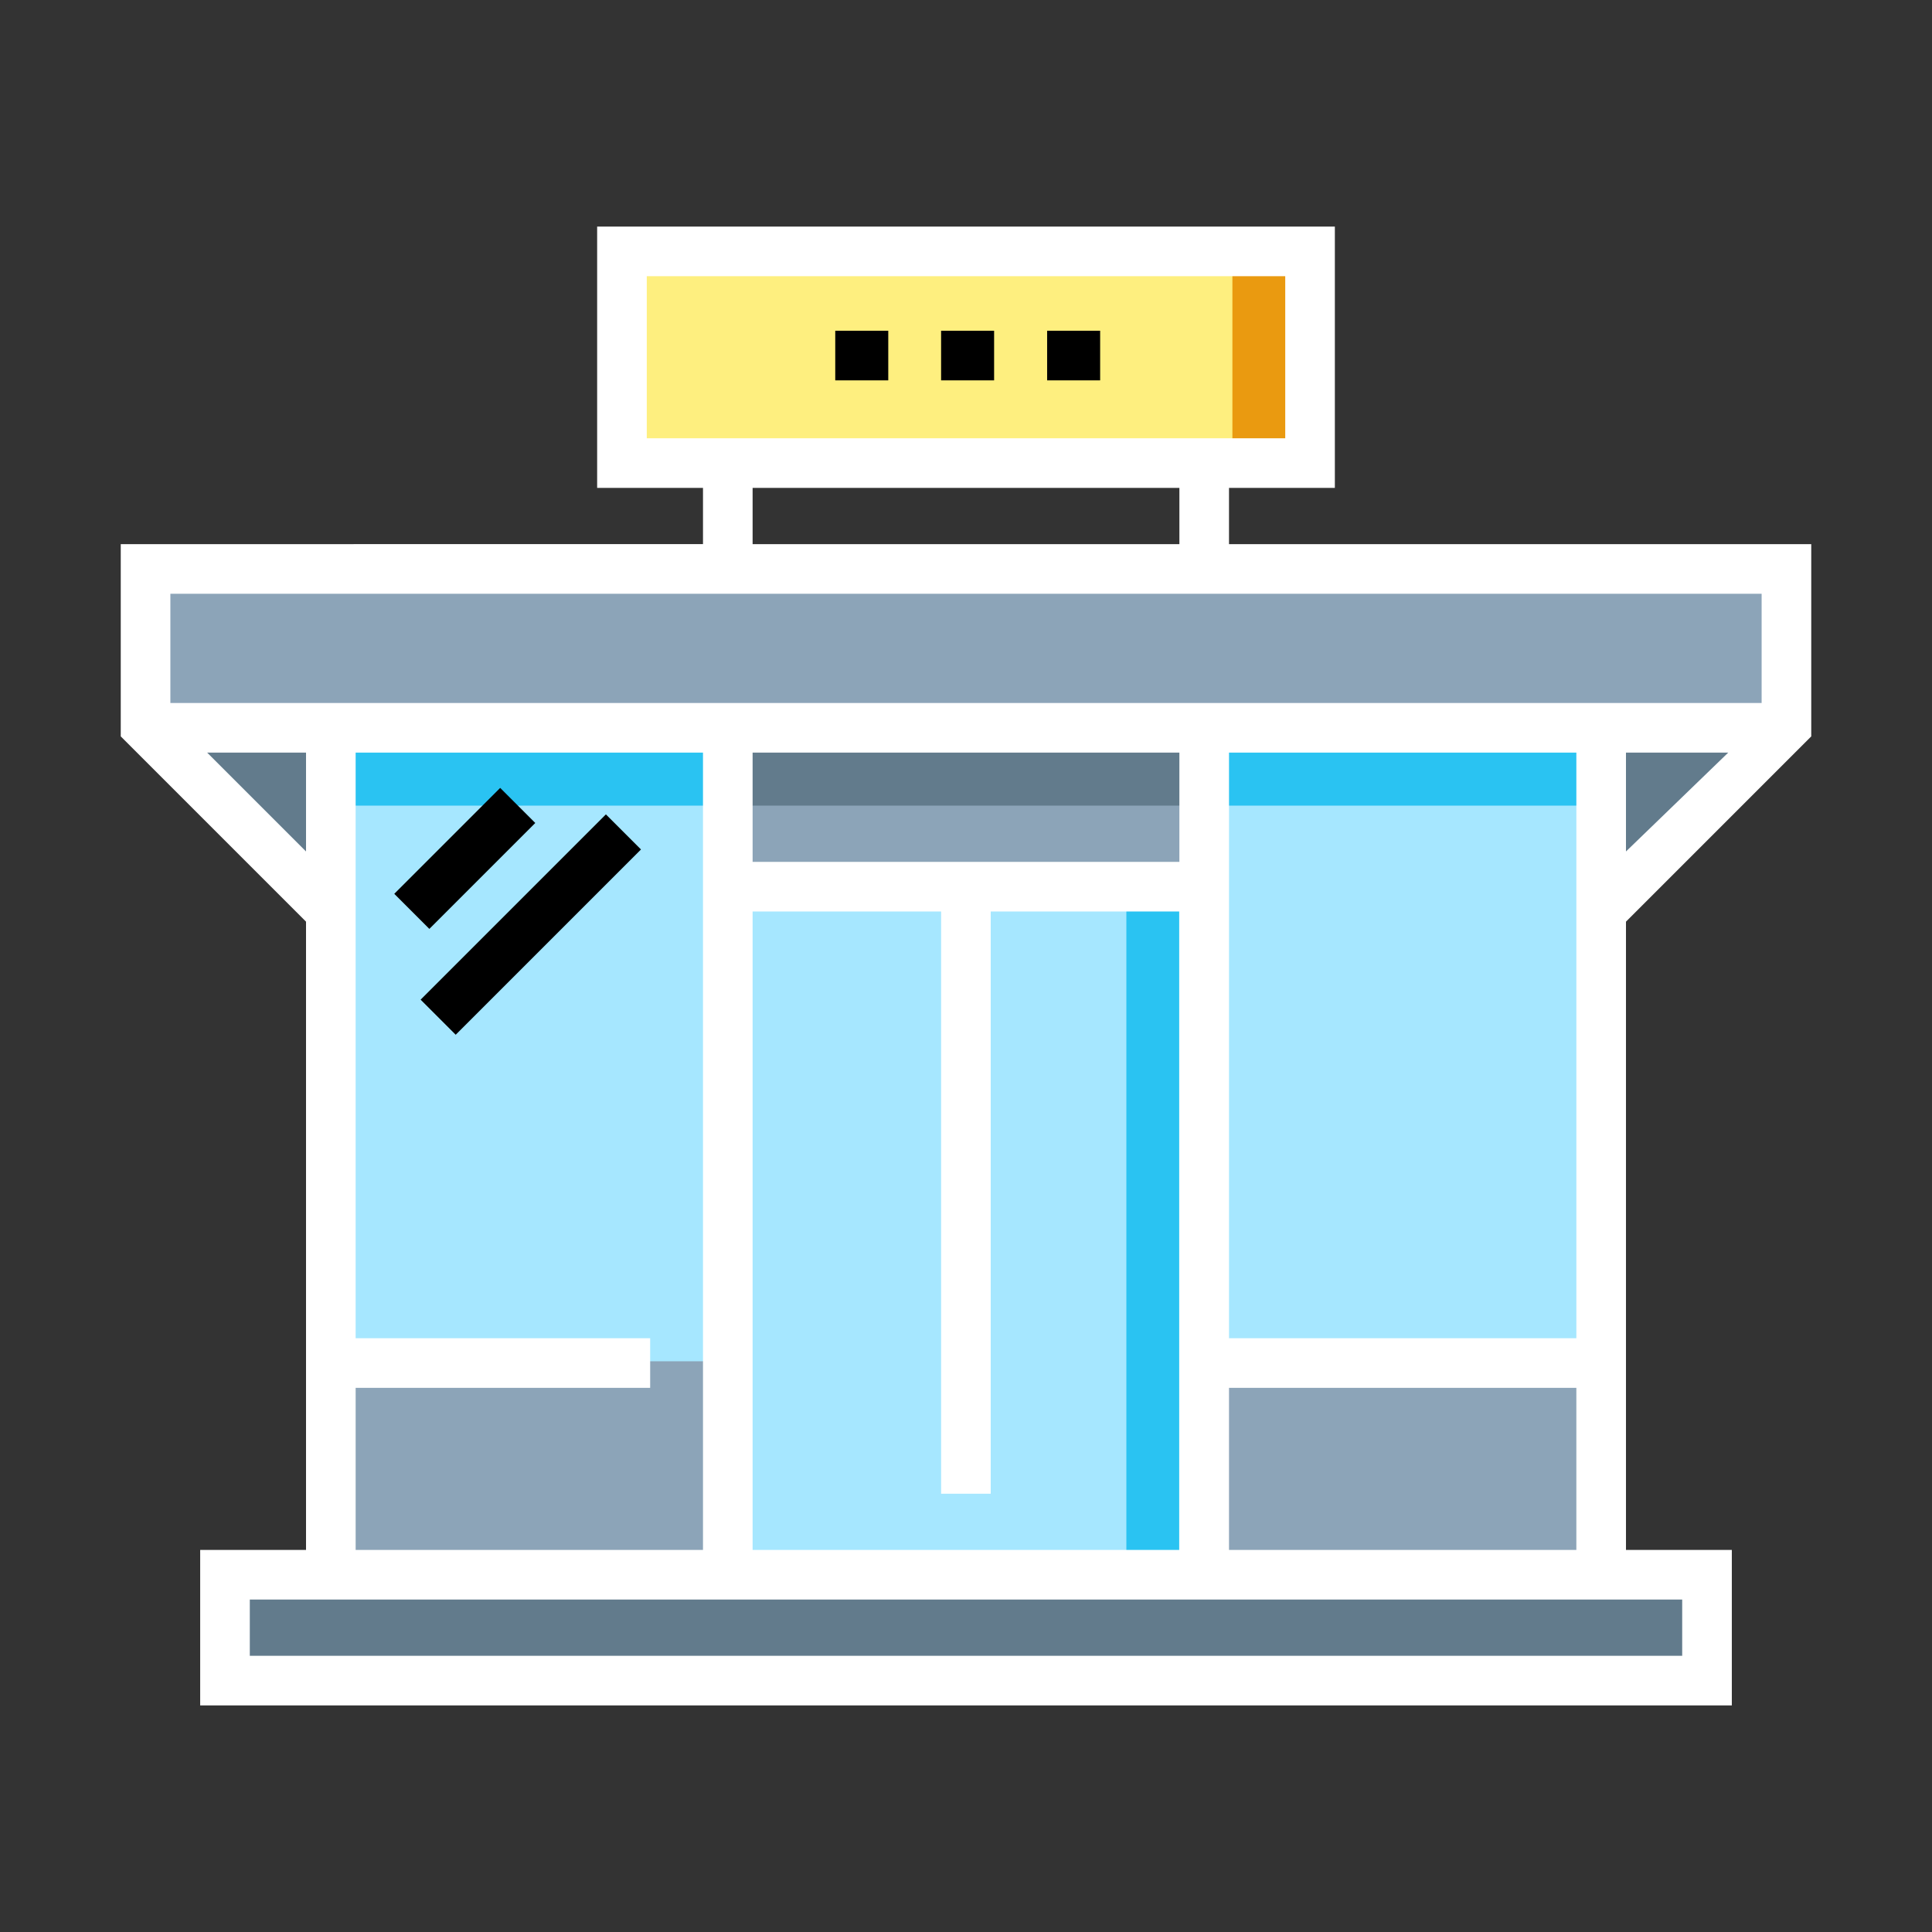
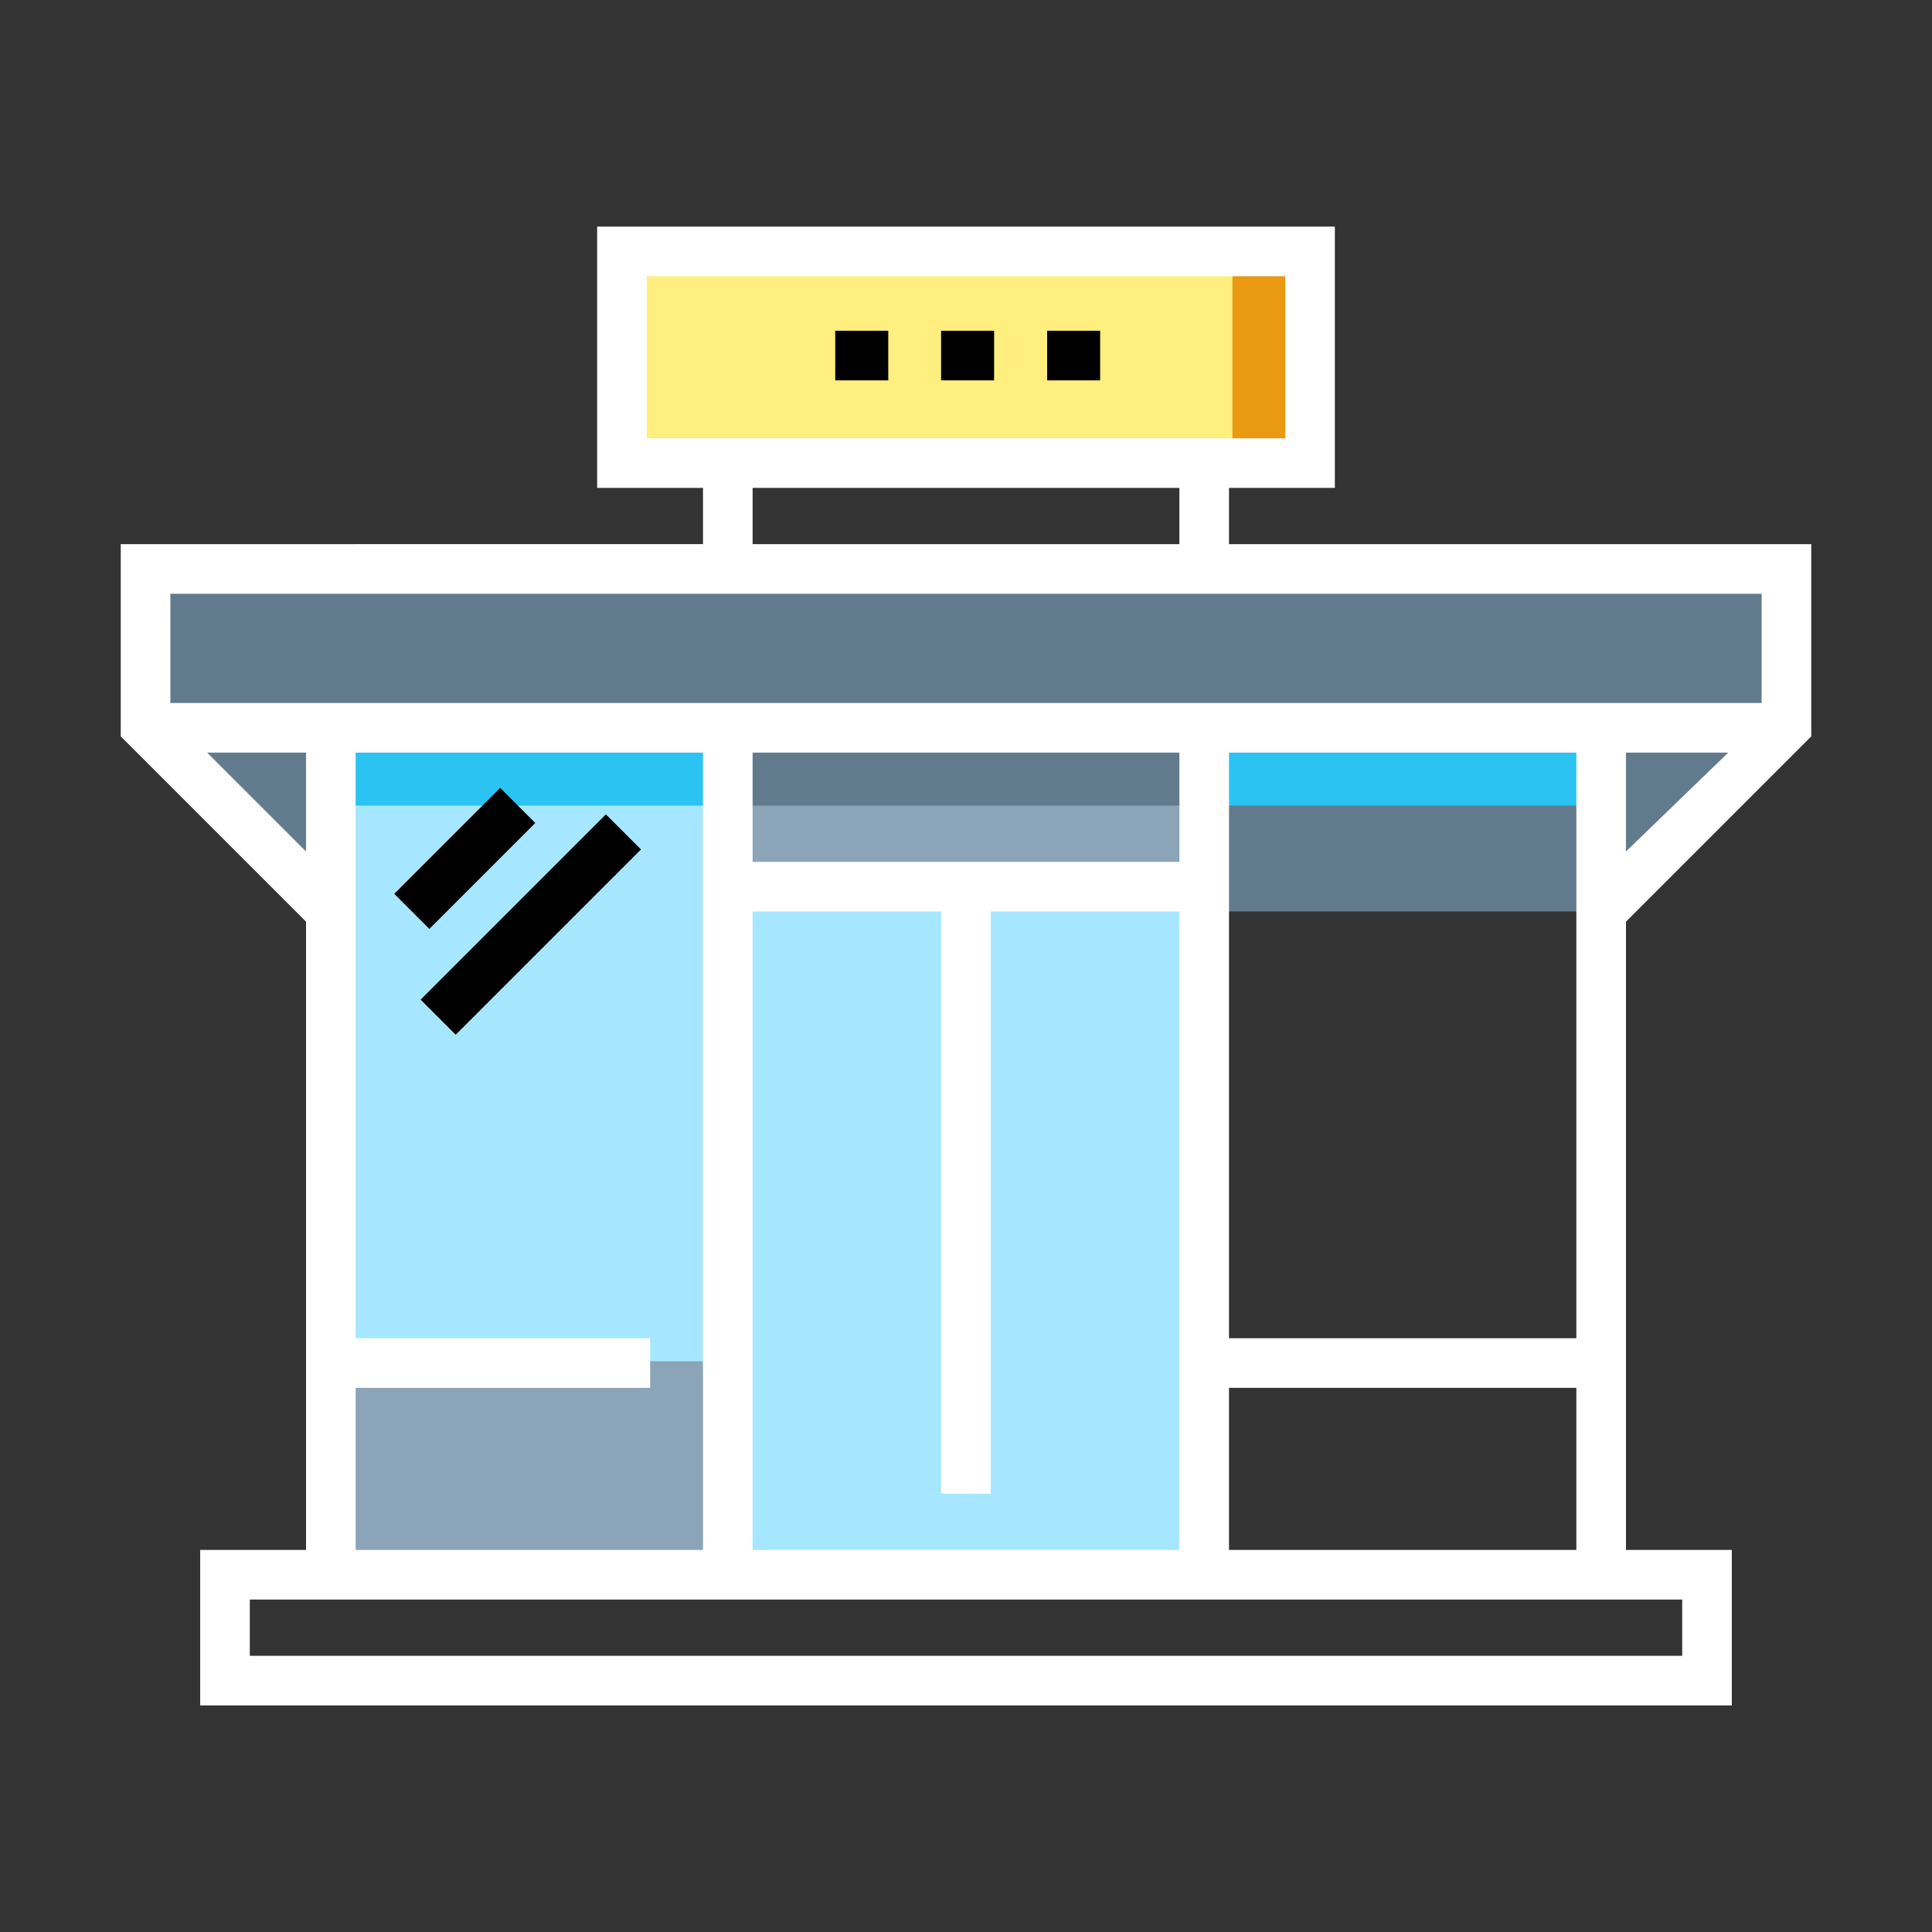
<svg xmlns="http://www.w3.org/2000/svg" version="1.1" id="Layer_1" x="0px" y="0px" viewBox="0 0 1024 1024" style="enable-background:new 0 0 1024 1024;" xml:space="preserve">
  <rect x="0" y="0" width="1024" height="1024" fill="#333333" stroke="none" />
  <style type="text/css">
	.st0{fill:#627B8C;}
	.st1{fill:#8CA4B8;}
	.st2{fill:#A6E7FF;}
	.st3{fill:#2AC3F2;}
	.st4{fill:#FEEF7F;}
	.st5{fill:#EA9A10;}
	.st6{fill:#000;}
</style>
  <g>
    <polyline class="st0" points="176.2,483.1 78,384.9 78,300.7 947.7,300.7 947.7,384.9 849.5,483.1  " />
-     <rect x="78" y="300.7" class="st1" width="869.7" height="84.2" />
    <rect x="386.6" y="469" class="st2" width="252.5" height="364.7" />
-     <rect x="597" y="469" class="st3" width="42.1" height="364.7" />
    <rect x="176.2" y="384.9" class="st2" width="210.4" height="448.9" />
    <rect x="176.2" y="384.9" class="st3" width="210.4" height="42.1" />
    <rect x="176.2" y="721.5" class="st1" width="210.4" height="112.2" />
    <rect x="386.6" y="384.9" class="st1" width="252.5" height="84.2" />
    <rect x="386.6" y="384.9" class="st0" width="252.5" height="42.1" />
-     <rect x="639.1" y="384.9" class="st2" width="210.4" height="448.9" />
    <rect x="639.1" y="384.9" class="st3" width="210.4" height="42.1" />
-     <rect x="639.1" y="721.5" class="st1" width="210.4" height="112.2" />
-     <rect x="120.1" y="833.8" class="st0" width="785.5" height="56.1" />
    <rect x="330.5" y="132.4" class="st4" width="364.7" height="112.2" />
    <rect x="653.2" y="132.4" class="st5" width="42.1" height="112.2" />
    <g>
      <g>
        <rect x="555" y="175.3" class="st6" width="28.1" height="26.3" />
      </g>
      <g>
        <rect x="498.8" y="175.3" class="st6" width="28.1" height="26.3" />
      </g>
      <g>
        <rect x="442.7" y="175.3" class="st6" width="28.1" height="26.3" />
      </g>
    </g>
    <g>
      <path d="M960,390.3V288.4H651.4v-29.8h56.1V120.1h-391v138.5h56.1v29.8H64v101.9l98.2,98.2v333h-56.1v82.4h811.8v-82.4h-56.1v-333    L960,390.3z M861.8,451.3v-52.4H916L861.8,451.3z M342.8,232.3v-85.9h338.4v85.9H342.8z M625.1,258.6v29.8H398.9v-29.8H625.1z     M109.8,398.9h52.4v52.4L109.8,398.9z M891.6,847.8v29.8H132.4v-29.8H891.6z M188.5,709.3V398.9h184.1v422.6H188.5v-85.9h156.1    v-26.3H188.5z M498.8,483.1v308.6h26.3V483.1h99.9v338.4H398.9V483.1H498.8z M398.9,456.8v-57.9h226.2v57.9H398.9z M835.5,735.6    v85.9H651.4v-85.9H835.5z M651.4,709.3V398.9h184.1v310.4H651.4z M90.3,372.6v-57.9h843.4v57.9H90.3z" />
      <rect x="212" y="476.9" transform="matrix(0.707 -0.707 0.707 0.707 -264.115 342.557)" width="138.9" height="26.3" />
      <rect x="206.7" y="441.9" transform="matrix(0.707 -0.707 0.707 0.707 -249.585 307.455)" width="79.4" height="26.3" />
    </g>
  </g>
  <style type="text/css">polygon,path{fill:white;}</style>
</svg>